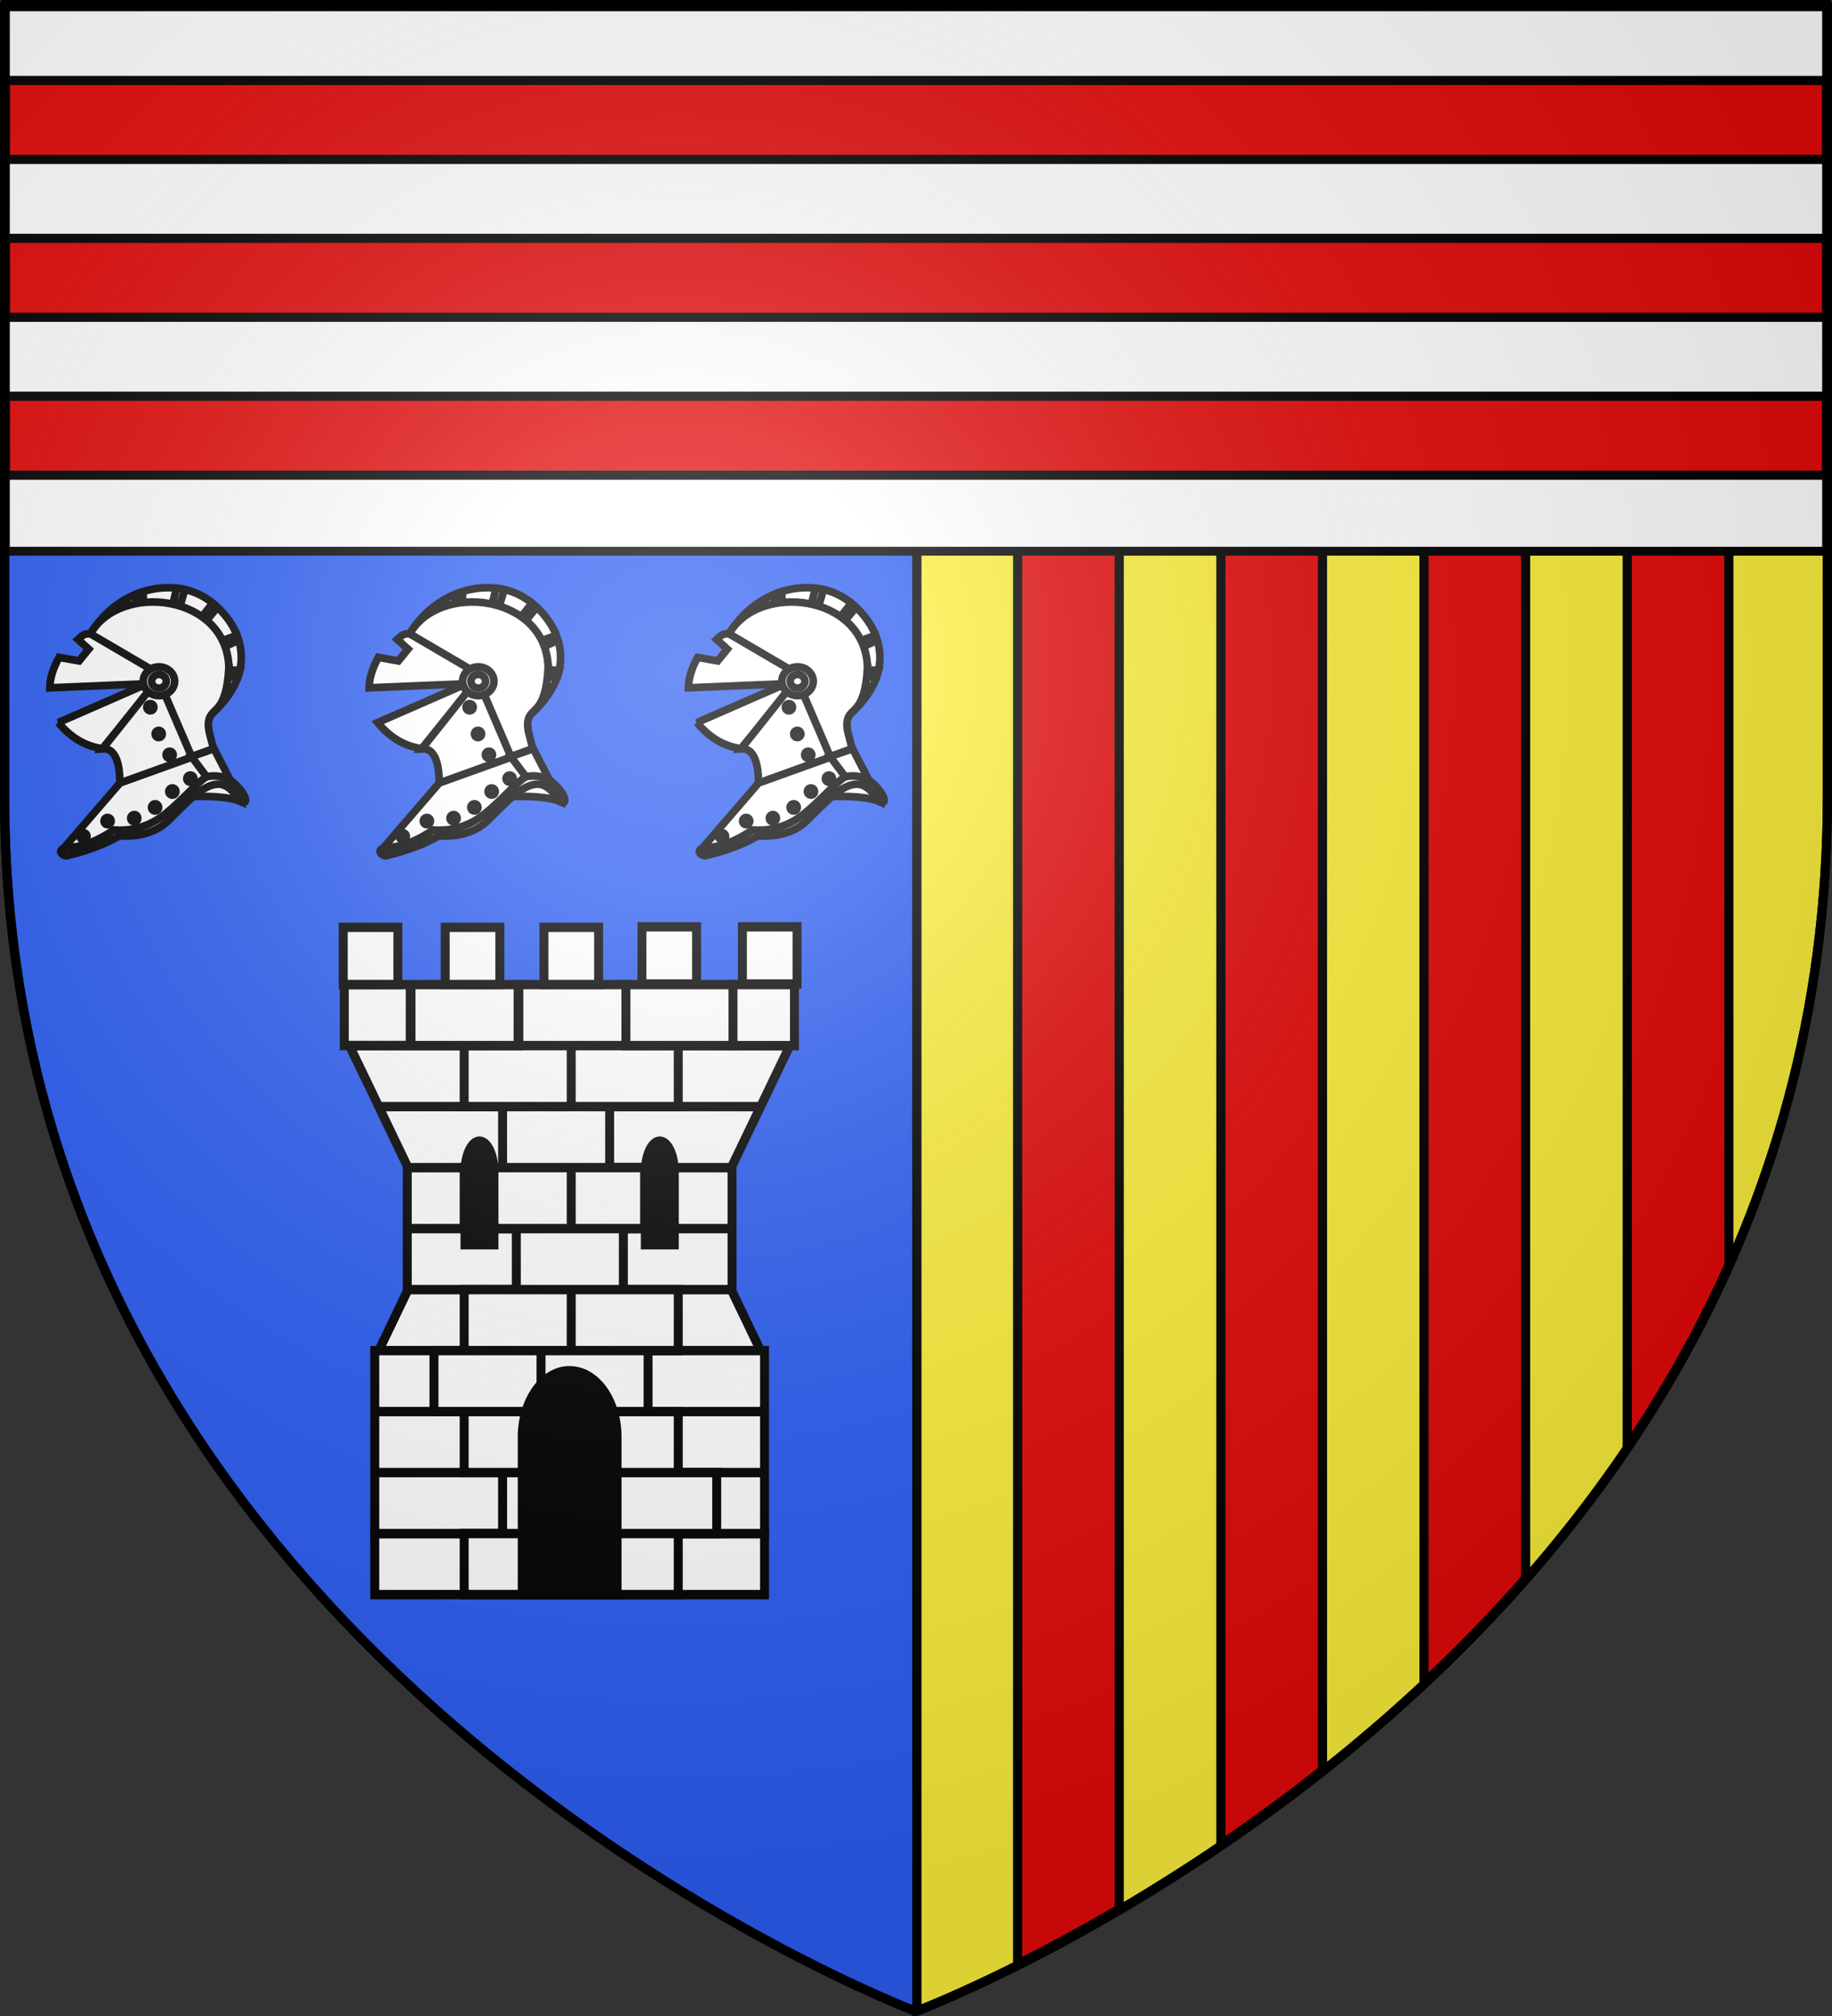
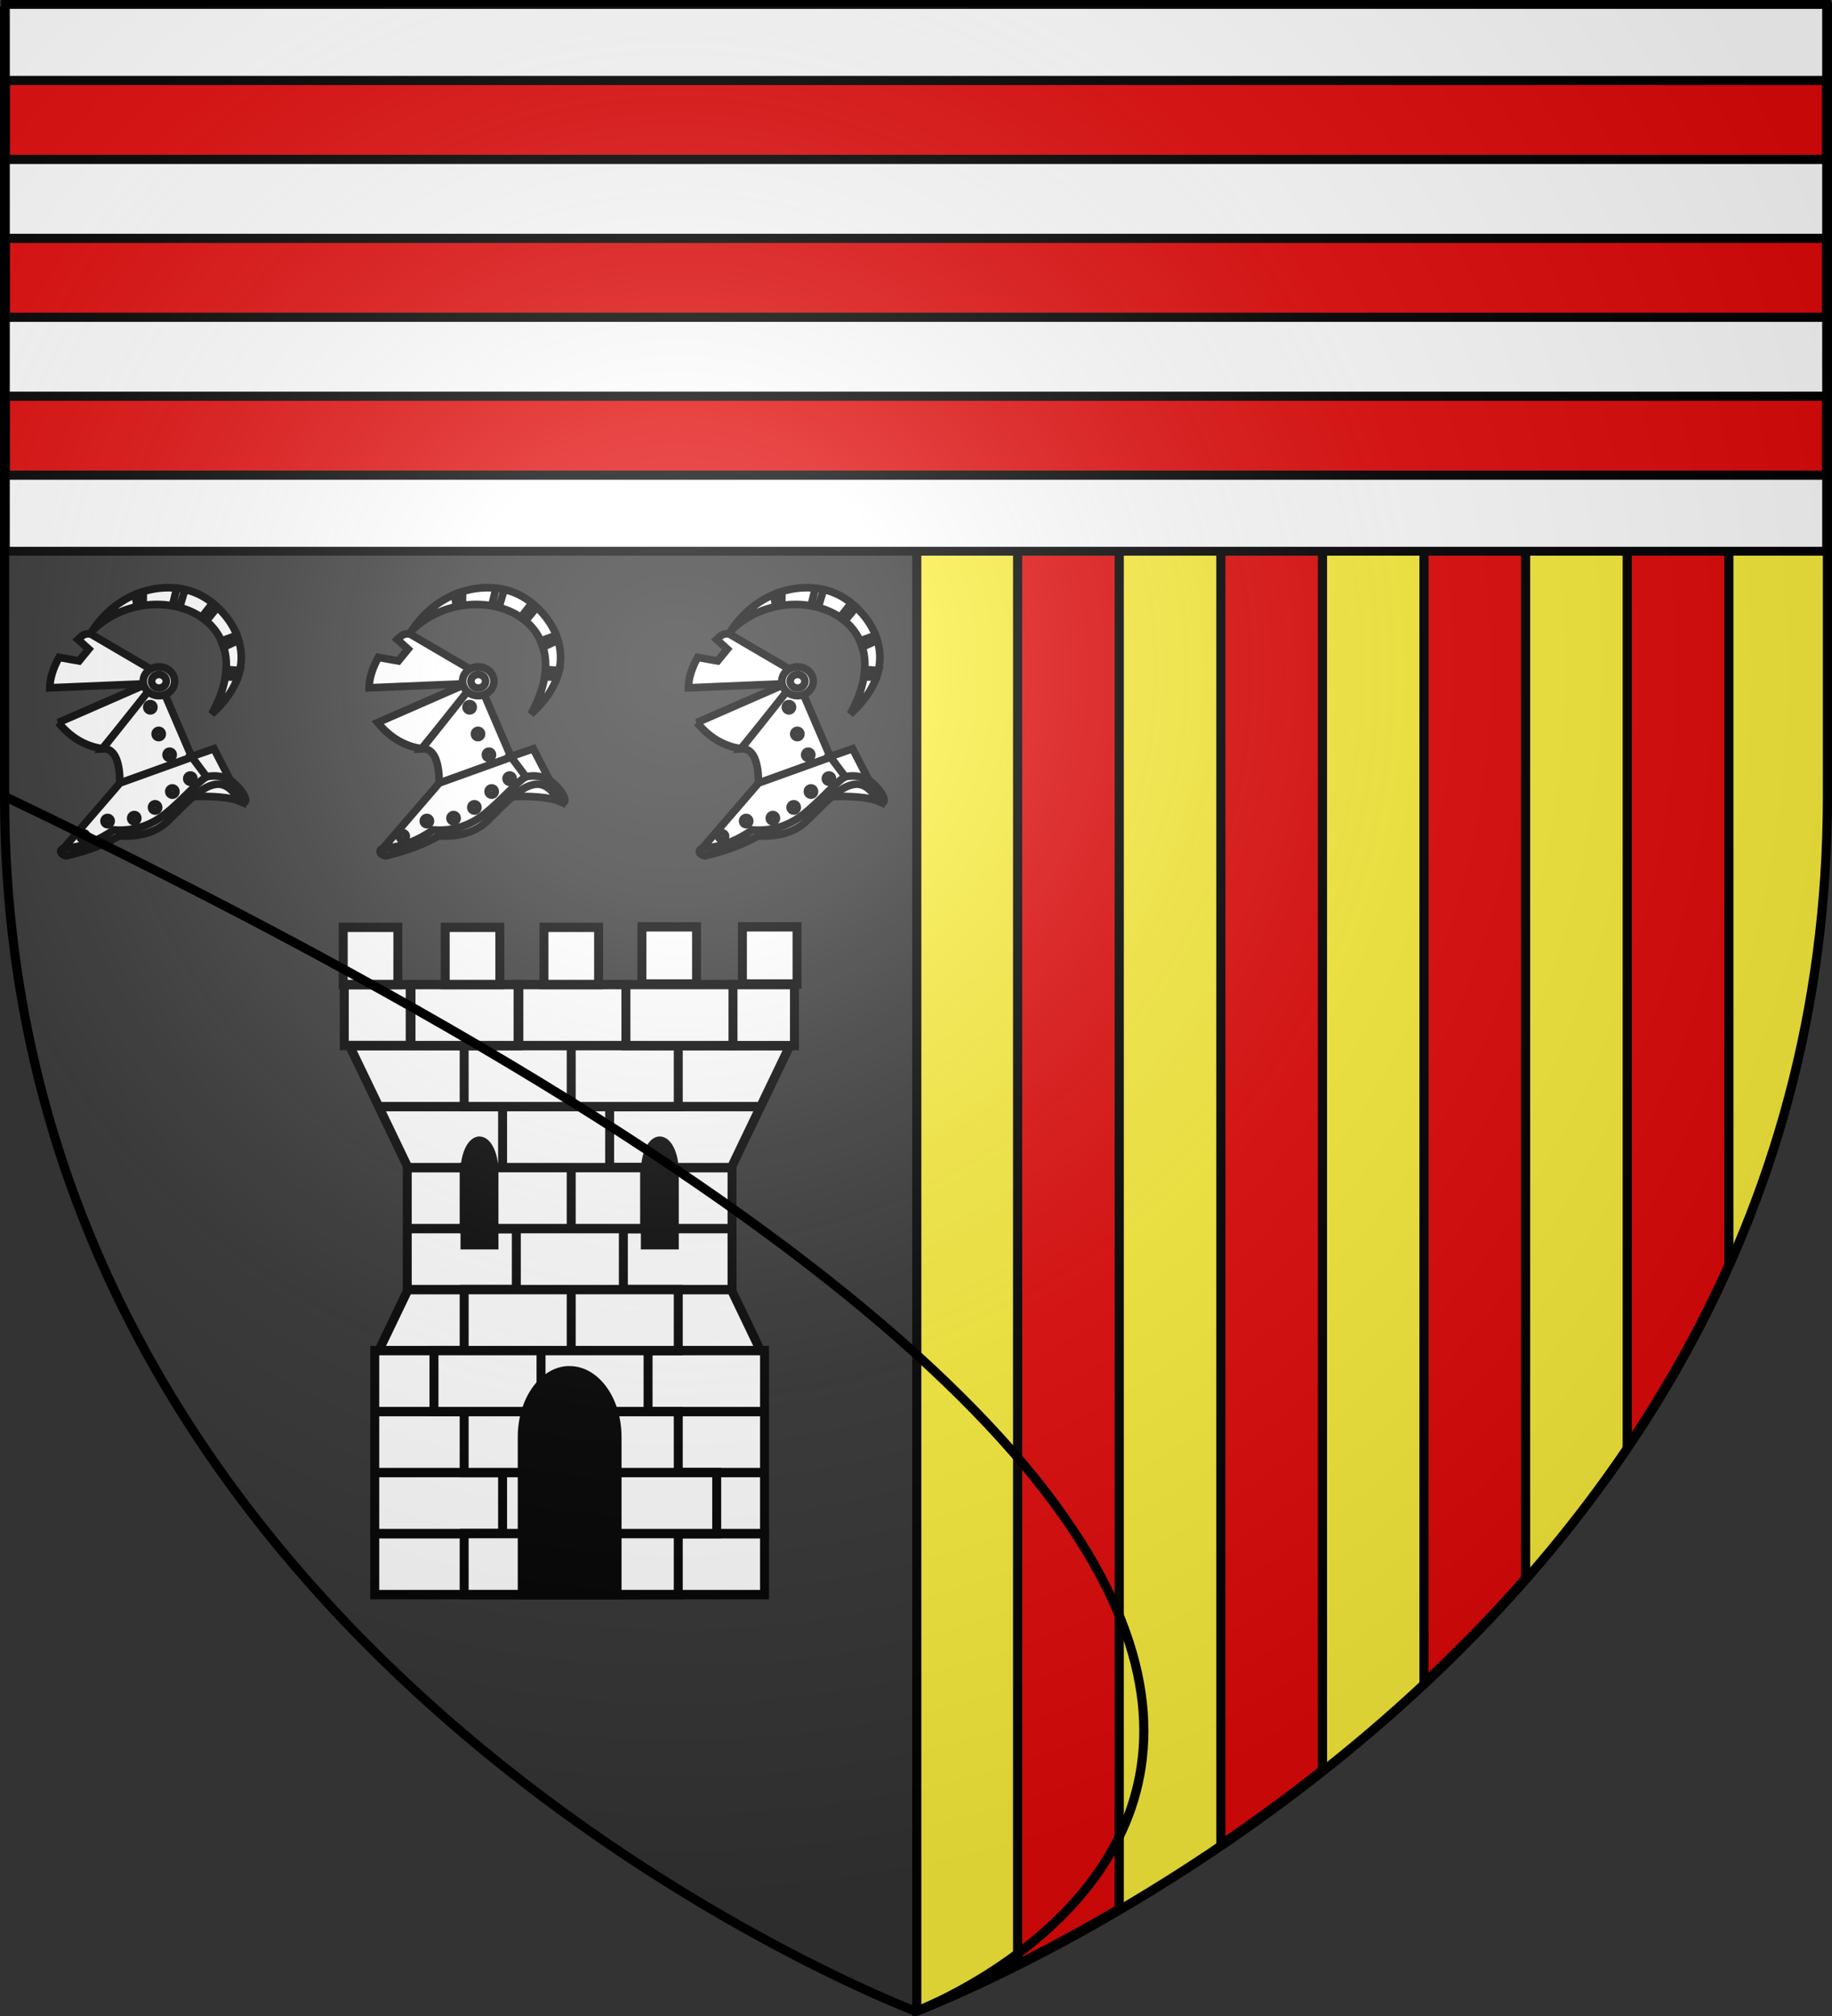
<svg xmlns="http://www.w3.org/2000/svg" xmlns:xlink="http://www.w3.org/1999/xlink" width="600" height="660" version="1.0">
  <rect width="100%" height="100%" fill="#333333" stroke="none" />
  <desc>Flag of Canton of Valais (Wallis)</desc>
  <defs>
    <radialGradient xlink:href="#a" id="d" cx="221.445" cy="226.331" r="300" fx="221.445" fy="226.331" gradientTransform="matrix(1.353 0 0 1.349 -77.63 -85.747)" gradientUnits="userSpaceOnUse" />
    <linearGradient id="a">
      <stop offset="0" style="stop-color:white;stop-opacity:.314" />
      <stop offset=".19" style="stop-color:white;stop-opacity:.251" />
      <stop offset=".6" style="stop-color:#6b6b6b;stop-opacity:.125" />
      <stop offset="1" style="stop-color:black;stop-opacity:.125" />
    </linearGradient>
  </defs>
  <g style="display:inline">
    <path d="M300.25 2.188v656.218C302.988 657.37 598.5 544.85 598.5 260.72V2.188z" style="fill:#fcef3c;fill-opacity:1;fill-rule:evenodd;stroke:#000;stroke-width:3;stroke-linecap:butt;stroke-linejoin:miter;stroke-miterlimit:4;stroke-opacity:1;stroke-dasharray:none" />
    <path d="M532.938 1.844V473.78c12.424-18.35 23.715-38.21 33.28-59.625V1.844zM333.281 1.844v641.219a579 579 0 0 0 33.281-18.094V1.844z" style="fill:#e20909;stroke:#000;stroke-width:3;stroke-linecap:butt;stroke-linejoin:miter;stroke-opacity:1;display:inline" />
-     <path d="M1.5 2.188v258.53C1.5 546.17 300 658.5 300 658.5l.25-.094V2.188z" style="fill:#2b5df2;fill-rule:evenodd;stroke:#000;stroke-width:3;stroke-linecap:butt;stroke-linejoin:miter;stroke-opacity:1" />
    <path d="M466.375 1.844V551c11.319-10.57 22.494-21.965 33.281-34.25V1.844zM399.844 1.844v602.094a574 574 0 0 0 33.281-24.407V1.844z" style="fill:#e20909;stroke:#000;stroke-width:3;stroke-linecap:butt;stroke-linejoin:miter;stroke-opacity:1;display:inline" />
    <g style="display:inline">
      <path d="M1.532 2.114h596.466v179.009H1.532z" style="fill:#fff;fill-opacity:1;fill-rule:nonzero;stroke:#000;stroke-width:2.902;stroke-miterlimit:4;stroke-opacity:1;stroke-dasharray:none" transform="translate(.235 -.663)" />
    </g>
    <path d="M1.781 129.719v25.844H598.22v-25.844zM1.781 78.031v25.844H598.22V78.031zM1.781 26.344v25.844H598.22V26.344z" style="fill:#e20909;stroke:#000;stroke-width:3;stroke-linecap:butt;stroke-linejoin:miter;stroke-opacity:1;display:inline" />
  </g>
  <g style="stroke-width:2.632;stroke-miterlimit:4;stroke-dasharray:none">
    <g style="fill:#fff;stroke:#000;stroke-width:2.459;stroke-miterlimit:4;stroke-dasharray:none">
      <path d="M20.007 144.684h24.97v16h-24.97zM18.784 64.662h89.167v16H18.784zM18.784 80.662h89.167v16H18.784zM10.962 112.684l8.03-16h88.754l8.029 16zM9.866 160.684h107.005v16H9.866z" style="stroke-width:2.459;stroke-miterlimit:4;stroke-dasharray:none" transform="matrix(1.193 0 0 1.248 110.968 301.552)" />
      <path d="M9.866 144.662h107.005v16H9.866zM9.866 128.662h107.005v16H9.866zM9.866 112.662h107.005v16H9.866zM10.962 48.662l8.03 16h88.754l8.029-16zM2.92 32.662l8.054 16h104.813l8.031-16z" style="stroke-width:2.459;stroke-miterlimit:4;stroke-dasharray:none" transform="matrix(1.193 0 0 1.248 110.968 301.552)" />
      <path d="M34.41 32.662h29.389v16H34.41zM63.799 32.662h29.389v16H63.799zM44.96 48.662h29.388v16H44.96zM34.41 64.662h29.389v16H34.41zM63.799 64.662h20.15v16h-20.15zM48.728 80.662h29.388v16H48.728zM34.41 96.662h29.389v16H34.41zM63.799 96.662h29.389v16H63.799zM26.121 112.662H55.51v16H26.121zM55.51 112.662h29.389v16H55.51zM34.41 128.662h29.389v16H34.41zM63.799 128.662h29.389v16H63.799zM44.96 144.662h29.388v16H44.96zM74.348 144.662h29.389v16H74.348zM34.41 160.662h29.389v16H34.41zM63.799 160.662h29.389v16H63.799zM49.429 16.655h29.389v16H49.429zM107.818 16.655h17.265v16.01h-17.265z" style="stroke-width:2.459;stroke-miterlimit:4;stroke-dasharray:none" transform="matrix(1.193 0 0 1.248 110.968 301.552)" />
      <path d="M78.818 16.655h29.39v16h-29.39zM19.817 16.655h29.389v16H19.817zM1.5 16.662h18.095v15.971H1.5z" style="stroke-width:2.459;stroke-miterlimit:4;stroke-dasharray:none" transform="matrix(1.193 0 0 1.248 110.968 301.552)" />
    </g>
    <g style="stroke-width:2.459;stroke-miterlimit:4;stroke-dasharray:none">
      <path d="M62.71 117.958c-6.872.465-12.355 8.081-12.355 17.369v41.354h26.026v-41.354c0-9.589-5.83-17.369-13.013-17.369-.224 0-.436-.016-.658 0zM38.416 57.729c-2.1.215-3.774 3.739-3.774 8.037v19.137h7.951V65.766c0-4.438-1.781-8.037-3.976-8.037-.068 0-.134-.007-.201 0zM87.918 57.729c-2.101.215-3.773 3.739-3.773 8.037v19.137h7.951V65.766c0-4.438-1.781-8.037-3.977-8.037-.068 0-.132-.007-.201 0z" style="stroke:#000;stroke-width:2.459;stroke-miterlimit:4;stroke-dasharray:none" transform="matrix(1.193 0 0 1.248 110.968 301.552)" />
    </g>
    <g style="stroke-width:2.459;stroke-miterlimit:4;stroke-dasharray:none">
      <path d="M1.206 1.634h15v15h-15zM29.206 1.634h15v15h-15zM56.316 1.634h15v15h-15zM83.206 1.499h15v15h-15zM110.792 1.499h15v15h-15z" style="fill:#fff;stroke:#000;stroke-width:2.459;stroke-miterlimit:4;stroke-dasharray:none" transform="matrix(1.193 0 0 1.248 110.968 301.552)" />
    </g>
  </g>
  <g id="b" style="fill:#fff;stroke-width:12.004;stroke-miterlimit:4;stroke-dasharray:none">
    <path d="M398.9 405.1c-19.7-9-49.4-9.6-81.5-9 12-12 27.2-19.6 43.9-25 14.9 7.3 30.2 13.1 37.6 34z" style="fill:#fff;stroke:#000;stroke-width:12.004;stroke-miterlimit:4;stroke-dasharray:none" transform="matrix(.208 0 0 .208 100.927 178.366)" />
    <path d="M332.6 371.1C308 388 300.8 402.5 278.4 422c-22.4 17.8-49.3 27-80.4 24.6-22.4 15.5-46.6 26.3-74.2 28.5l-8.5 3.9c-5.2 3.8-.3 9.4 6.7 10.5 32.4-7.5 61.4-18.4 83.5-31.4 34.1 2.1 59.8-7 77.4-24.3 29.5-28.8 53.9-56.9 78.9-57.2 11.2.9 17.8 6.8 23.8 13.5l9.5 13c11.7 8.3 13.9-4.6-4.1-23.3-18.1-18.8-40.7-23.6-58.4-8.7z" style="fill:#fff;stroke:#000;stroke-width:12.004;stroke-linecap:round;stroke-miterlimit:4;stroke-dasharray:none" transform="matrix(.208 0 0 .208 100.927 178.366)" />
    <g style="fill:#fff;stroke-width:12.004;stroke-miterlimit:4;stroke-dasharray:none">
      <path d="M163.2 134.8c92.2-89.6 274.9-26 187.7 131.5 87.7-79.5 33.3-158.7-14.8-185.6-48.4-27-127.2-14.4-172.9 54.1z" style="fill:#fff;stroke:#000;stroke-width:12.004;stroke-miterlimit:4;stroke-dasharray:none" transform="matrix(.208 0 0 .208 100.927 178.366)" />
      <path d="m230.5 78.3 2.5 16.3 9.9-1.8.3-18.9c-4.3.7-8.5 2.2-12.7 4.4zM295.8 68.4l-6.4 26 11.3 3 7.9-26.8c-4.2-1.4-8.5-1.7-12.8-2.2zM352.3 91.9 335 114.1l7.4 5.5 17.3-21.2zM390.5 142.4l-24.6 9 3.6 9.7 23.5-10.8zM395.2 197.9l-21.5-1.7-1.1 11.7 19.5.3z" style="fill:#fff;stroke:#000;stroke-width:12.004;stroke-miterlimit:4;stroke-dasharray:none" transform="matrix(.208 0 0 .208 100.927 178.366)" />
    </g>
    <g style="fill:#fff;stroke-width:12.004;stroke-miterlimit:4;stroke-dasharray:none">
-       <path d="M357.6 198.5c-3.9 73.7-27.4 62-31.7 83.6-2.5 12.6 3.3 26.8 7.6 44.7-9.7 2.6-15.8 6.1-34.6 12.3-11.7-21.9-47.2-96.5-55.7-119-35.5-27.6-53.9-40.6-103.9-73.9 46.1-82.5 214.9-63.4 218.3 52.3z" style="fill:#fff;stroke:#000;stroke-width:12.004;stroke-miterlimit:4;stroke-dasharray:none" transform="matrix(.208 0 0 .208 105.155 177.19)" />
      <path d="m249.1 223.4-173.5 7.3c.2-15.2 5.4-31.2 14.6-47.9l31.5 5.6 15.2-18.6-16.9-15.2c5.4-5.1 10.5-10.6 20.3-8.5l118.3 69.3z" style="fill:#fff;stroke:#000;stroke-width:12.004;stroke-miterlimit:4;stroke-dasharray:none" transform="matrix(.208 0 0 .208 105.155 177.19)" />
      <path d="M89.1 285.4 250.2 215l-91.8 111.5c-28.7-4.1-51.1-19-69.3-41.1z" style="fill:#fff;stroke:#000;stroke-width:12.004;stroke-miterlimit:4;stroke-dasharray:none" transform="matrix(.208 0 0 .208 105.155 177.19)" />
      <path d="M158.7 326.6c15-1.2 27.3 12.3 27.3 54.6L299.3 340l-53-123.4z" style="fill:#fff;stroke:#000;stroke-width:12.004;stroke-linecap:round;stroke-miterlimit:4;stroke-dasharray:none" transform="matrix(.208 0 0 .208 105.155 177.19)" />
      <path d="M97.6 483.1 186 380.6 301.7 339l21.2 31.5c-13 6.6-40.1 38.7-66.2 59.3-22.4 17.8-49.2 27-80.3 24.6-23.5 16.3-49.2 27.4-78.8 28.7z" style="fill:#fff;stroke:#000;stroke-width:12.004;stroke-miterlimit:4;stroke-dasharray:none" transform="matrix(.208 0 0 .208 105.155 177.19)" />
      <path d="m298.7 338.9 35.5-12.3 28.2 54.6c-7.4-8.3-17.7-14.3-40-10.7zM272.2 220.4c0 12.5-11.1 22.7-24.7 22.7s-24.7-10.2-24.7-22.7 11.1-22.7 24.7-22.7 24.7 10.2 24.7 22.7z" style="fill:#fff;stroke:#000;stroke-width:12.004;stroke-miterlimit:4;stroke-dasharray:none" transform="matrix(.208 0 0 .208 105.155 177.19)" />
      <path d="M259.1 220.4c0 5.9-5.2 10.8-11.6 10.8s-11.6-4.8-11.6-10.8c0-5.9 5.2-10.8 11.6-10.8s11.6 4.9 11.6 10.8z" style="fill:#fff;stroke:#000;stroke-width:12.004;stroke-miterlimit:4;stroke-dasharray:none" transform="matrix(.208 0 0 .208 105.155 177.19)" />
    </g>
    <g style="fill:#fff;stroke-width:12.004;stroke-miterlimit:4;stroke-dasharray:none">
      <path d="M135.6 463.9c0 3.2-2.5 5.7-5.6 5.7s-5.6-2.6-5.6-5.7c0-3.2 2.5-5.7 5.6-5.7s5.6 2.6 5.6 5.7zM173.6 439.9c0 3.2-2.5 5.7-5.6 5.7s-5.6-2.6-5.6-5.7c0-3.2 2.5-5.7 5.6-5.7s5.6 2.5 5.6 5.7zM215.6 435.4c0 3.2-2.5 5.7-5.6 5.7s-5.6-2.6-5.6-5.7c0-3.2 2.5-5.7 5.6-5.7 3.1-.1 5.6 2.5 5.6 5.7zM248.4 418.4c0 3.2-2.5 5.7-5.6 5.7s-5.6-2.6-5.6-5.7c0-3.2 2.5-5.7 5.6-5.7 3.1-.1 5.6 2.5 5.6 5.7zM254.1 302.8c0 3.2-2.5 5.7-5.6 5.7s-5.6-2.6-5.6-5.7c0-3.2 2.5-5.7 5.6-5.7s5.6 2.5 5.6 5.7zM240.9 260.7c0 3.2-2.5 5.7-5.6 5.7s-5.6-2.6-5.6-5.7c0-3.2 2.5-5.7 5.6-5.7s5.6 2.5 5.6 5.7zM275.6 393.4c0 3.2-2.5 5.7-5.6 5.7s-5.6-2.6-5.6-5.7c0-3.2 2.5-5.7 5.6-5.7s5.6 2.6 5.6 5.7zM303.9 373.1c0 3.2-2.5 5.7-5.6 5.7s-5.6-2.6-5.6-5.7c0-3.2 2.5-5.7 5.6-5.7 3.1-.1 5.6 2.5 5.6 5.7 0-.1 0 0 0 0zM271.3 335.6c0 3.2-2.5 5.7-5.6 5.7s-5.6-2.6-5.6-5.7c0-3.2 2.5-5.7 5.6-5.7s5.6 2.5 5.6 5.7z" style="fill:#fff;stroke:#000;stroke-width:12.004;stroke-miterlimit:4;stroke-dasharray:none" transform="matrix(.208 0 0 .208 104.864 177.308)" />
    </g>
  </g>
  <use xlink:href="#b" id="c" width="600" height="660" x="0" y="0" style="fill:#fff" transform="translate(104.574)" />
  <use xlink:href="#c" width="600" height="660" style="fill:#fff" transform="translate(-209.148)" />
  <path d="M300 658.5s298.5-112.32 298.5-397.772V2.176H1.5v258.552C1.5 546.18 300 658.5 300 658.5" style="opacity:1;fill:url(#d);fill-opacity:1;fill-rule:evenodd;stroke:none;stroke-width:1px;stroke-linecap:butt;stroke-linejoin:miter;stroke-opacity:1" />
-   <path d="M300 658.5S1.5 546.18 1.5 260.728V2.176h597v258.552C598.5 546.18 300 658.5 300 658.5z" style="fill:none;stroke:#000;stroke-width:3;stroke-linecap:butt;stroke-linejoin:miter;stroke-miterlimit:4;stroke-opacity:1;stroke-dasharray:none" />
+   <path d="M300 658.5S1.5 546.18 1.5 260.728V2.176v258.552C598.5 546.18 300 658.5 300 658.5z" style="fill:none;stroke:#000;stroke-width:3;stroke-linecap:butt;stroke-linejoin:miter;stroke-miterlimit:4;stroke-opacity:1;stroke-dasharray:none" />
</svg>